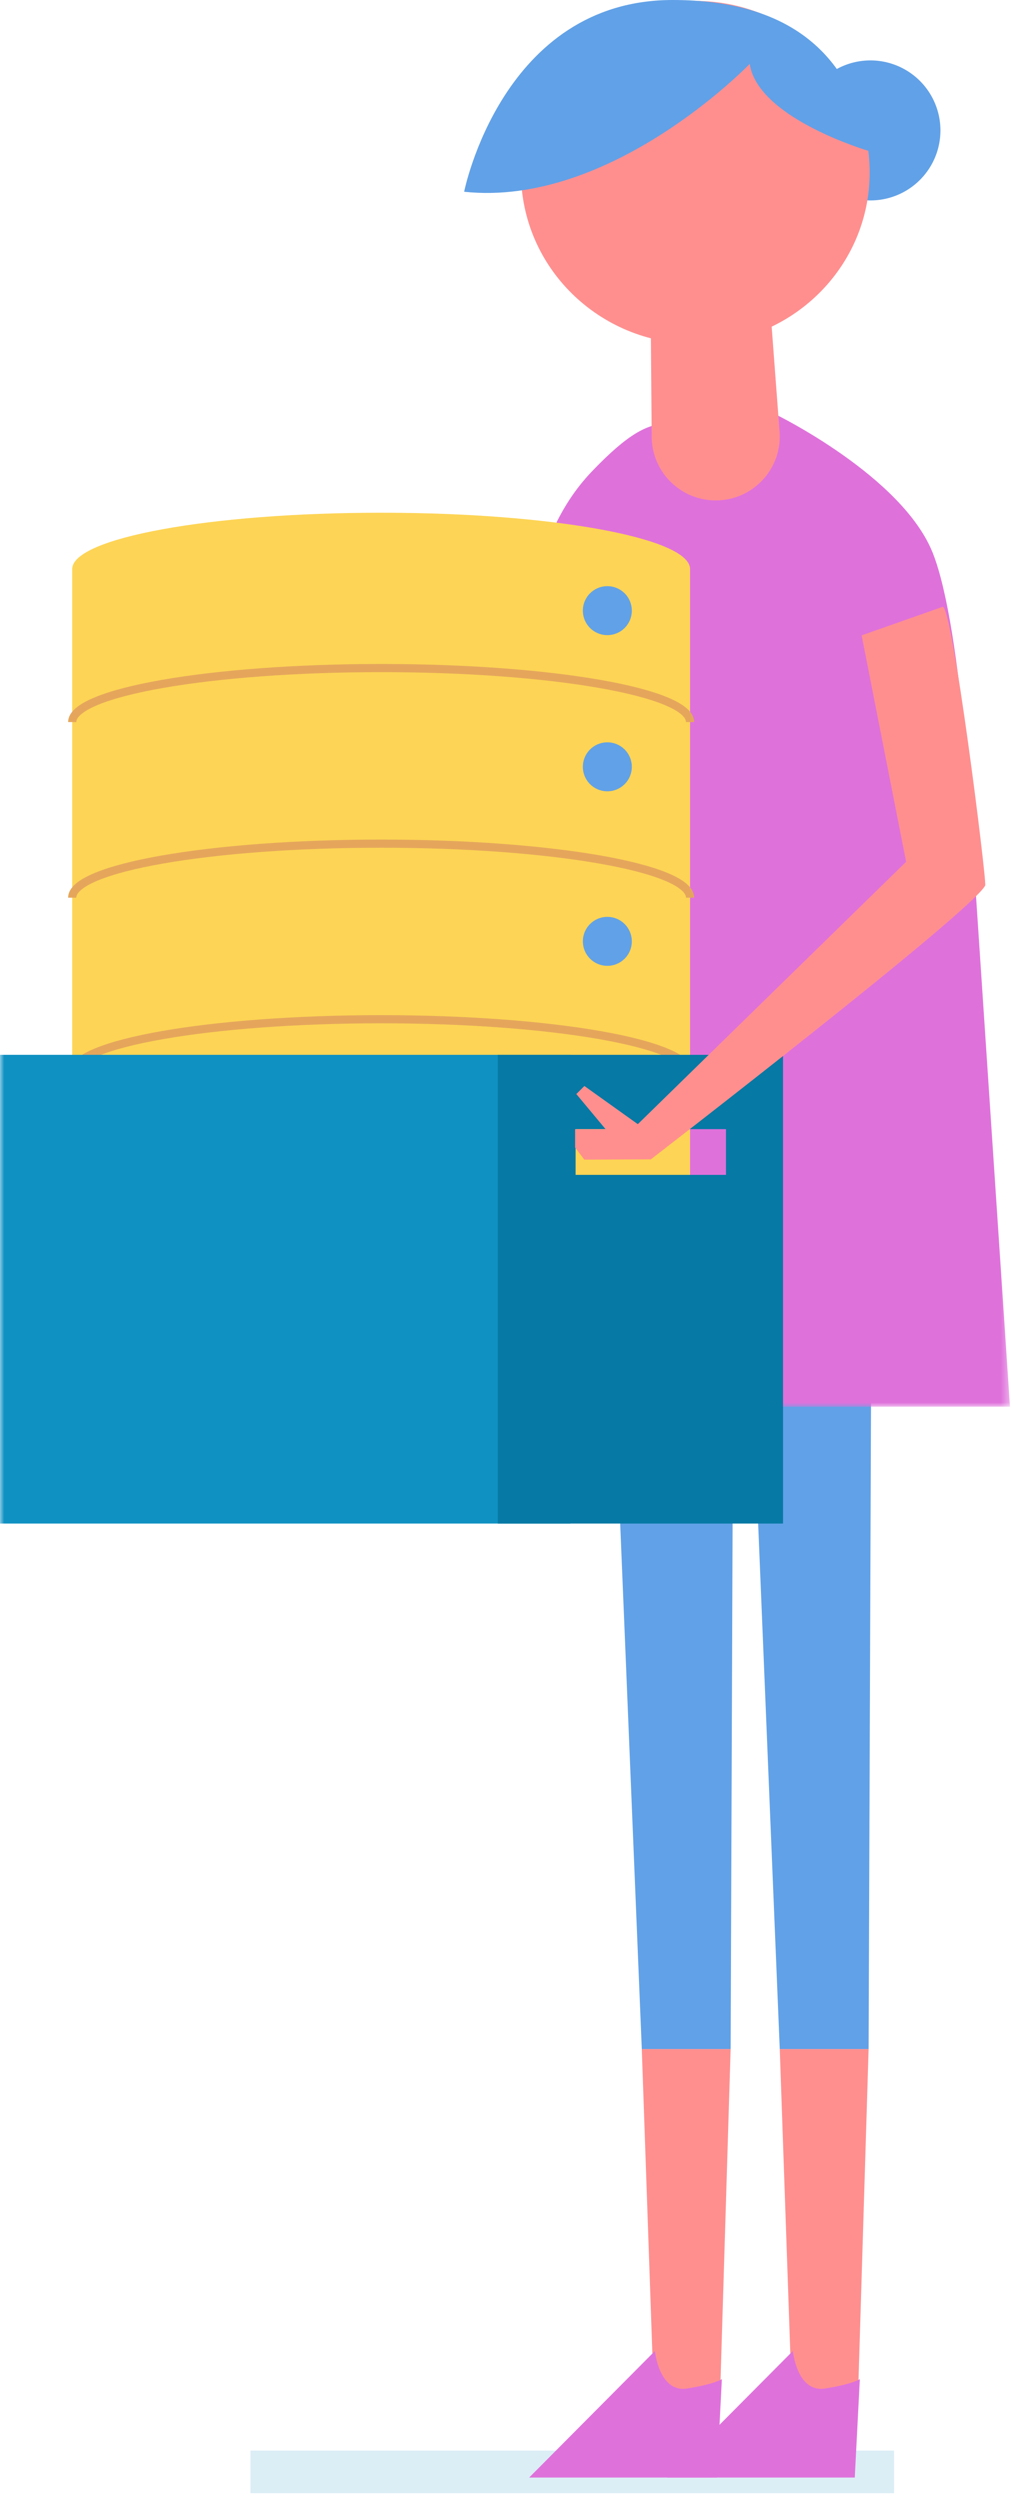
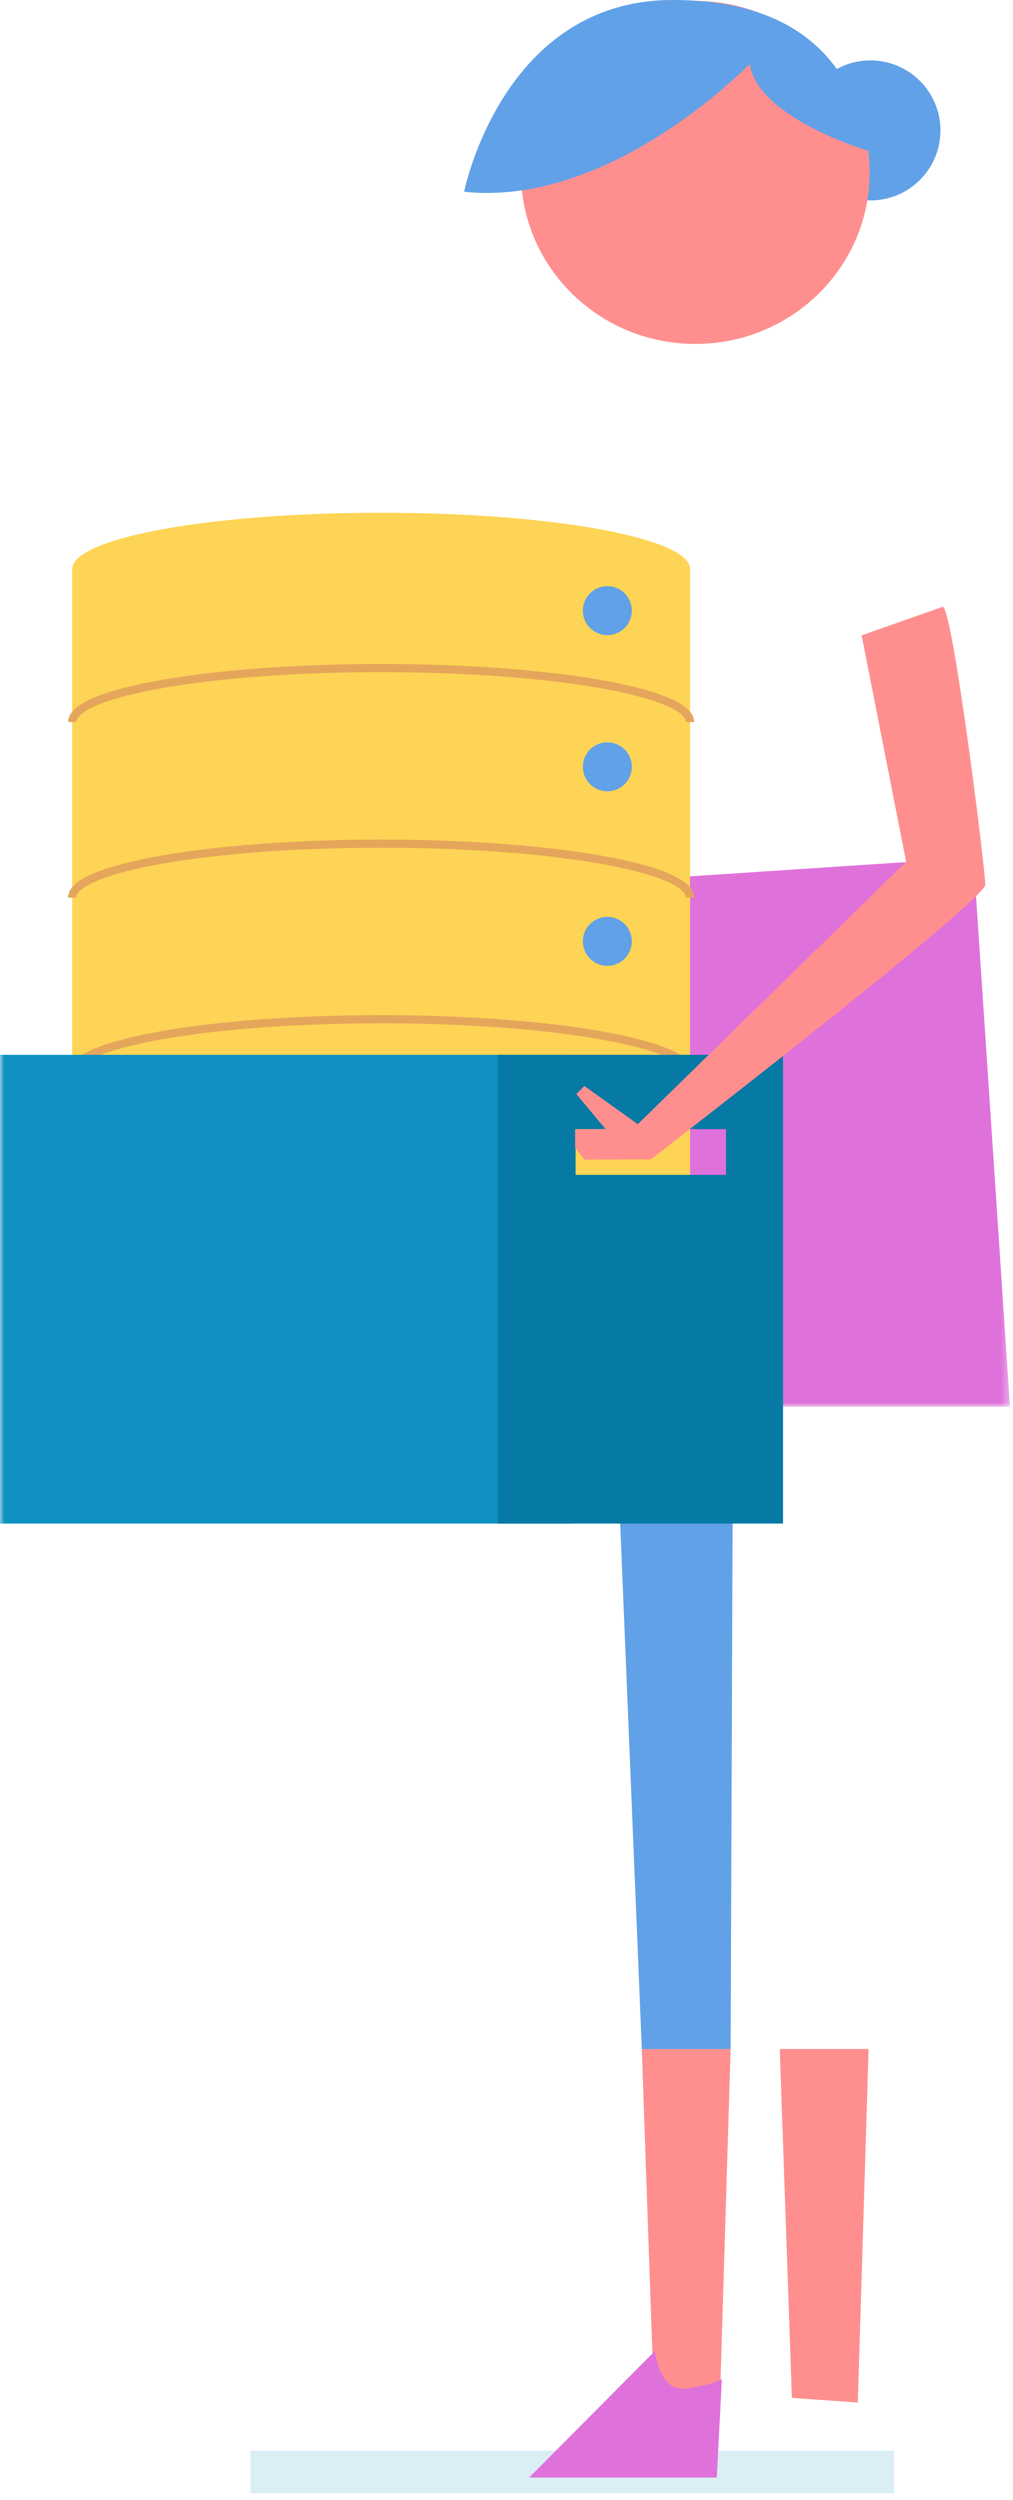
<svg xmlns="http://www.w3.org/2000/svg" xmlns:xlink="http://www.w3.org/1999/xlink" width="124" height="306" viewBox="0 0 124 306">
  <defs>
    <path id="a" d="M.823.816H67.63v67.203H.823z" />
    <path id="c" d="M0 305.151h123.63V0H0z" />
  </defs>
  <g fill="none" fill-rule="evenodd">
    <path fill="#0F91C2" fill-opacity=".15" d="M30.657 299.935h78.785v5.216H30.657z" />
    <path fill="#FF8F8F" d="M68.05 101.373c-1.8.52-44.408 25.945-44.408 25.945l3.387 2.656 38.976-18.193 2.045-10.408zM78.561 250.789l1.483 42.693 8.072.574 1.32-43.267z" />
    <path fill="#61A1E7" d="M73.96 138.885l4.602 111.904h10.875l.418-112.477z" />
    <path fill="#DF71DB" d="M80.169 287.743s.497 5.165 3.974 4.59c3.476-.572 4.22-1.147 4.22-1.147l-.62 12.05H64.772l15.398-15.493z" />
    <path fill="#FF8F8F" d="M95.449 250.789l1.483 42.693 8.072.574 1.32-43.267z" />
-     <path fill="#61A1E7" d="M90.847 138.885l4.602 111.904h10.875l.42-112.477z" />
-     <path fill="#DF71DB" d="M97.056 287.743s.497 5.165 3.974 4.59c3.477-.572 4.222-1.147 4.222-1.147l-.62 12.05H81.658l15.397-15.493zM94.897 50.696s15.57 7.58 19.296 17.018c3.725 9.437 4.967 37.253 4.967 37.253l-55.734 22.535-.205-35.874c-.033-5.824.448-11.648 1.606-17.356 1.303-6.423 3.3-12.081 7.704-16.655 4.317-4.486 6.726-5.799 9.35-5.799 1.757 0 13.016-1.122 13.016-1.122" />
    <g transform="translate(56 104.151)">
      <mask id="b" fill="#fff">
        <use xlink:href="#a" />
      </mask>
      <path fill="#DF71DB" d="M63.16.816l4.47 67.203H.824l8.08-63.616z" mask="url(#b)" />
    </g>
    <path fill="#61A1E7" d="M97.98 15.833a8.569 8.569 0 1 0 17.136-.002 8.569 8.569 0 0 0-17.136.002" />
    <path fill="#FF8F8F" d="M63.774 21.106c0 11.593 9.555 20.99 21.34 20.99 11.786 0 21.341-9.397 21.341-20.99 0-11.593-9.555-20.99-21.341-20.99-2.293 0-4.501.355-6.571 1.013-8.571 2.726-14.769 10.64-14.769 19.977" />
-     <path fill="#FF8F8F" d="M79.602 32.41l.172 21a7.837 7.837 0 0 0 8.193 7.83c4.465-.203 7.857-4.094 7.448-8.545l-1.47-19.54-14.343-.744z" />
    <path fill="#61A1E7" d="M106.424 18.503s-13.66-3.974-14.653-10.68c0 0-16.888 17.572-34.956 15.647 0 0 4.657-23.47 25.518-23.47 14.424 0 21.98 6.706 24.091 18.503" />
    <path fill="#FF8F8F" d="M65.076 128.101l-4.466 2.104c-.857.681-.378 2.047.684 1.946l2.485-.487c.272-.087-.32 1.39-1.092 1.772-1.378.68-4.966.62-4.966.62 2.11 1.956 9.267 2.602 10.857.003 1.445-2.36 1.508-4.46 1.709-5.475a.137.137 0 0 0-.128-.167l-4.98-.349a.153.153 0 0 0-.103.033" />
    <path fill="#FDD455" d="M84.47 69.65c0-3.809-16.93-6.896-37.816-6.896-20.885 0-37.816 3.087-37.816 6.896v86.637c0 3.808 16.931 6.896 37.816 6.896s37.816-3.088 37.816-6.896V69.65z" />
    <path stroke="#E5A65C" d="M8.838 88.378c0-3.652 16.931-6.612 37.816-6.612 20.886 0 37.816 2.96 37.816 6.612M8.838 109.869c0-3.652 16.931-6.612 37.816-6.612 20.886 0 37.816 2.96 37.816 6.612M8.838 131.36c0-3.652 16.931-6.613 37.816-6.613 20.886 0 37.816 2.961 37.816 6.613" />
    <path fill="#61A1E7" d="M77.341 74.739a2.997 2.997 0 1 1-5.994 0 2.997 2.997 0 0 1 5.994 0M77.341 93.854a2.997 2.997 0 1 1-5.994-.002 2.997 2.997 0 0 1 5.994.002M77.341 115.216a2.996 2.996 0 1 1-5.992-.001 2.996 2.996 0 0 1 5.992 0" />
    <mask id="d" fill="#fff">
      <use xlink:href="#c" />
    </mask>
    <path fill="#0F91C2" d="M0 186.473h69.824v-57.37H0z" mask="url(#d)" />
    <path fill="#0679A4" d="M70.459 143.796h18.408v-5.597H70.459v5.597zm-9.522 42.677h34.912v-57.37H60.937v57.37z" mask="url(#d)" />
    <path fill="#FF8F8F" d="M105.472 77.763l5.446 27.715-33.096 32.358 1.845 4.061s39.283-30.303 40.93-33.517c.221-.43-4.076-34.898-5.237-34.1l-9.888 3.483z" mask="url(#d)" />
    <path fill="#FF8F8F" d="M70.398 138.208v2.235l1.128 1.49 8.142-.036.798-3.69z" mask="url(#d)" />
    <path fill="#FF8F8F" d="M78.437 137.85l-6.902-4.932-.987.987 4.931 5.916z" mask="url(#d)" />
  </g>
</svg>